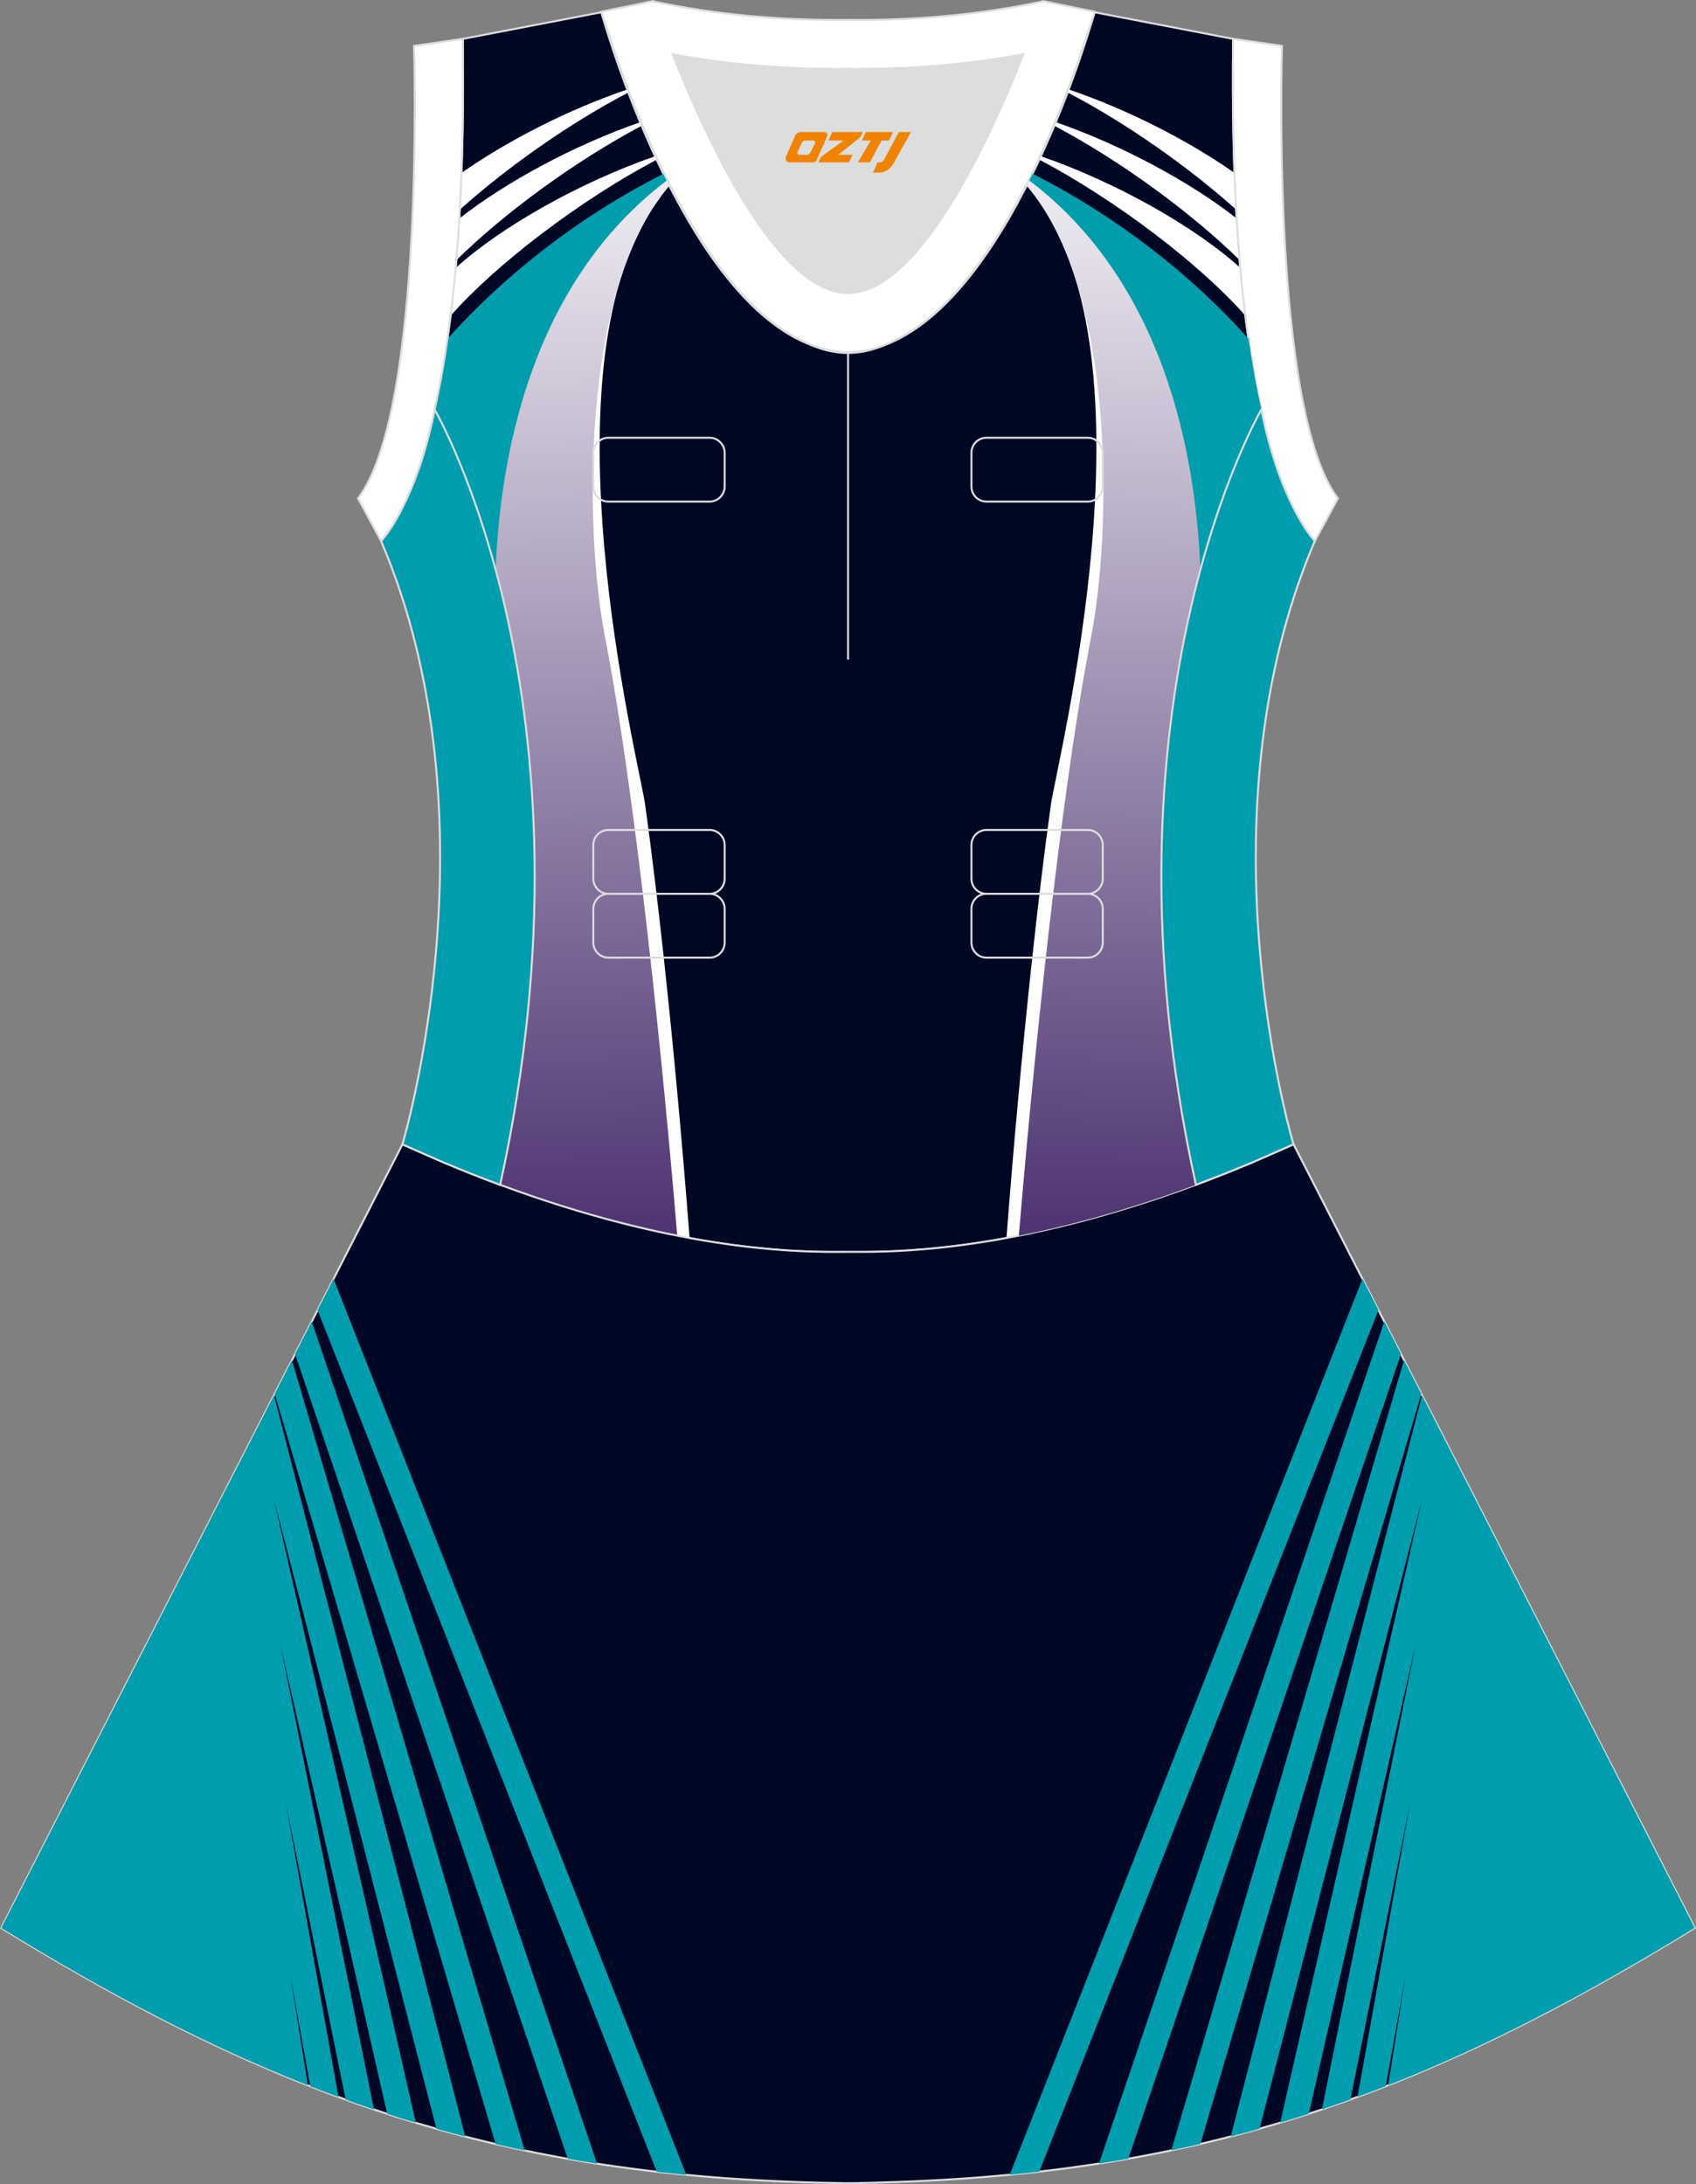
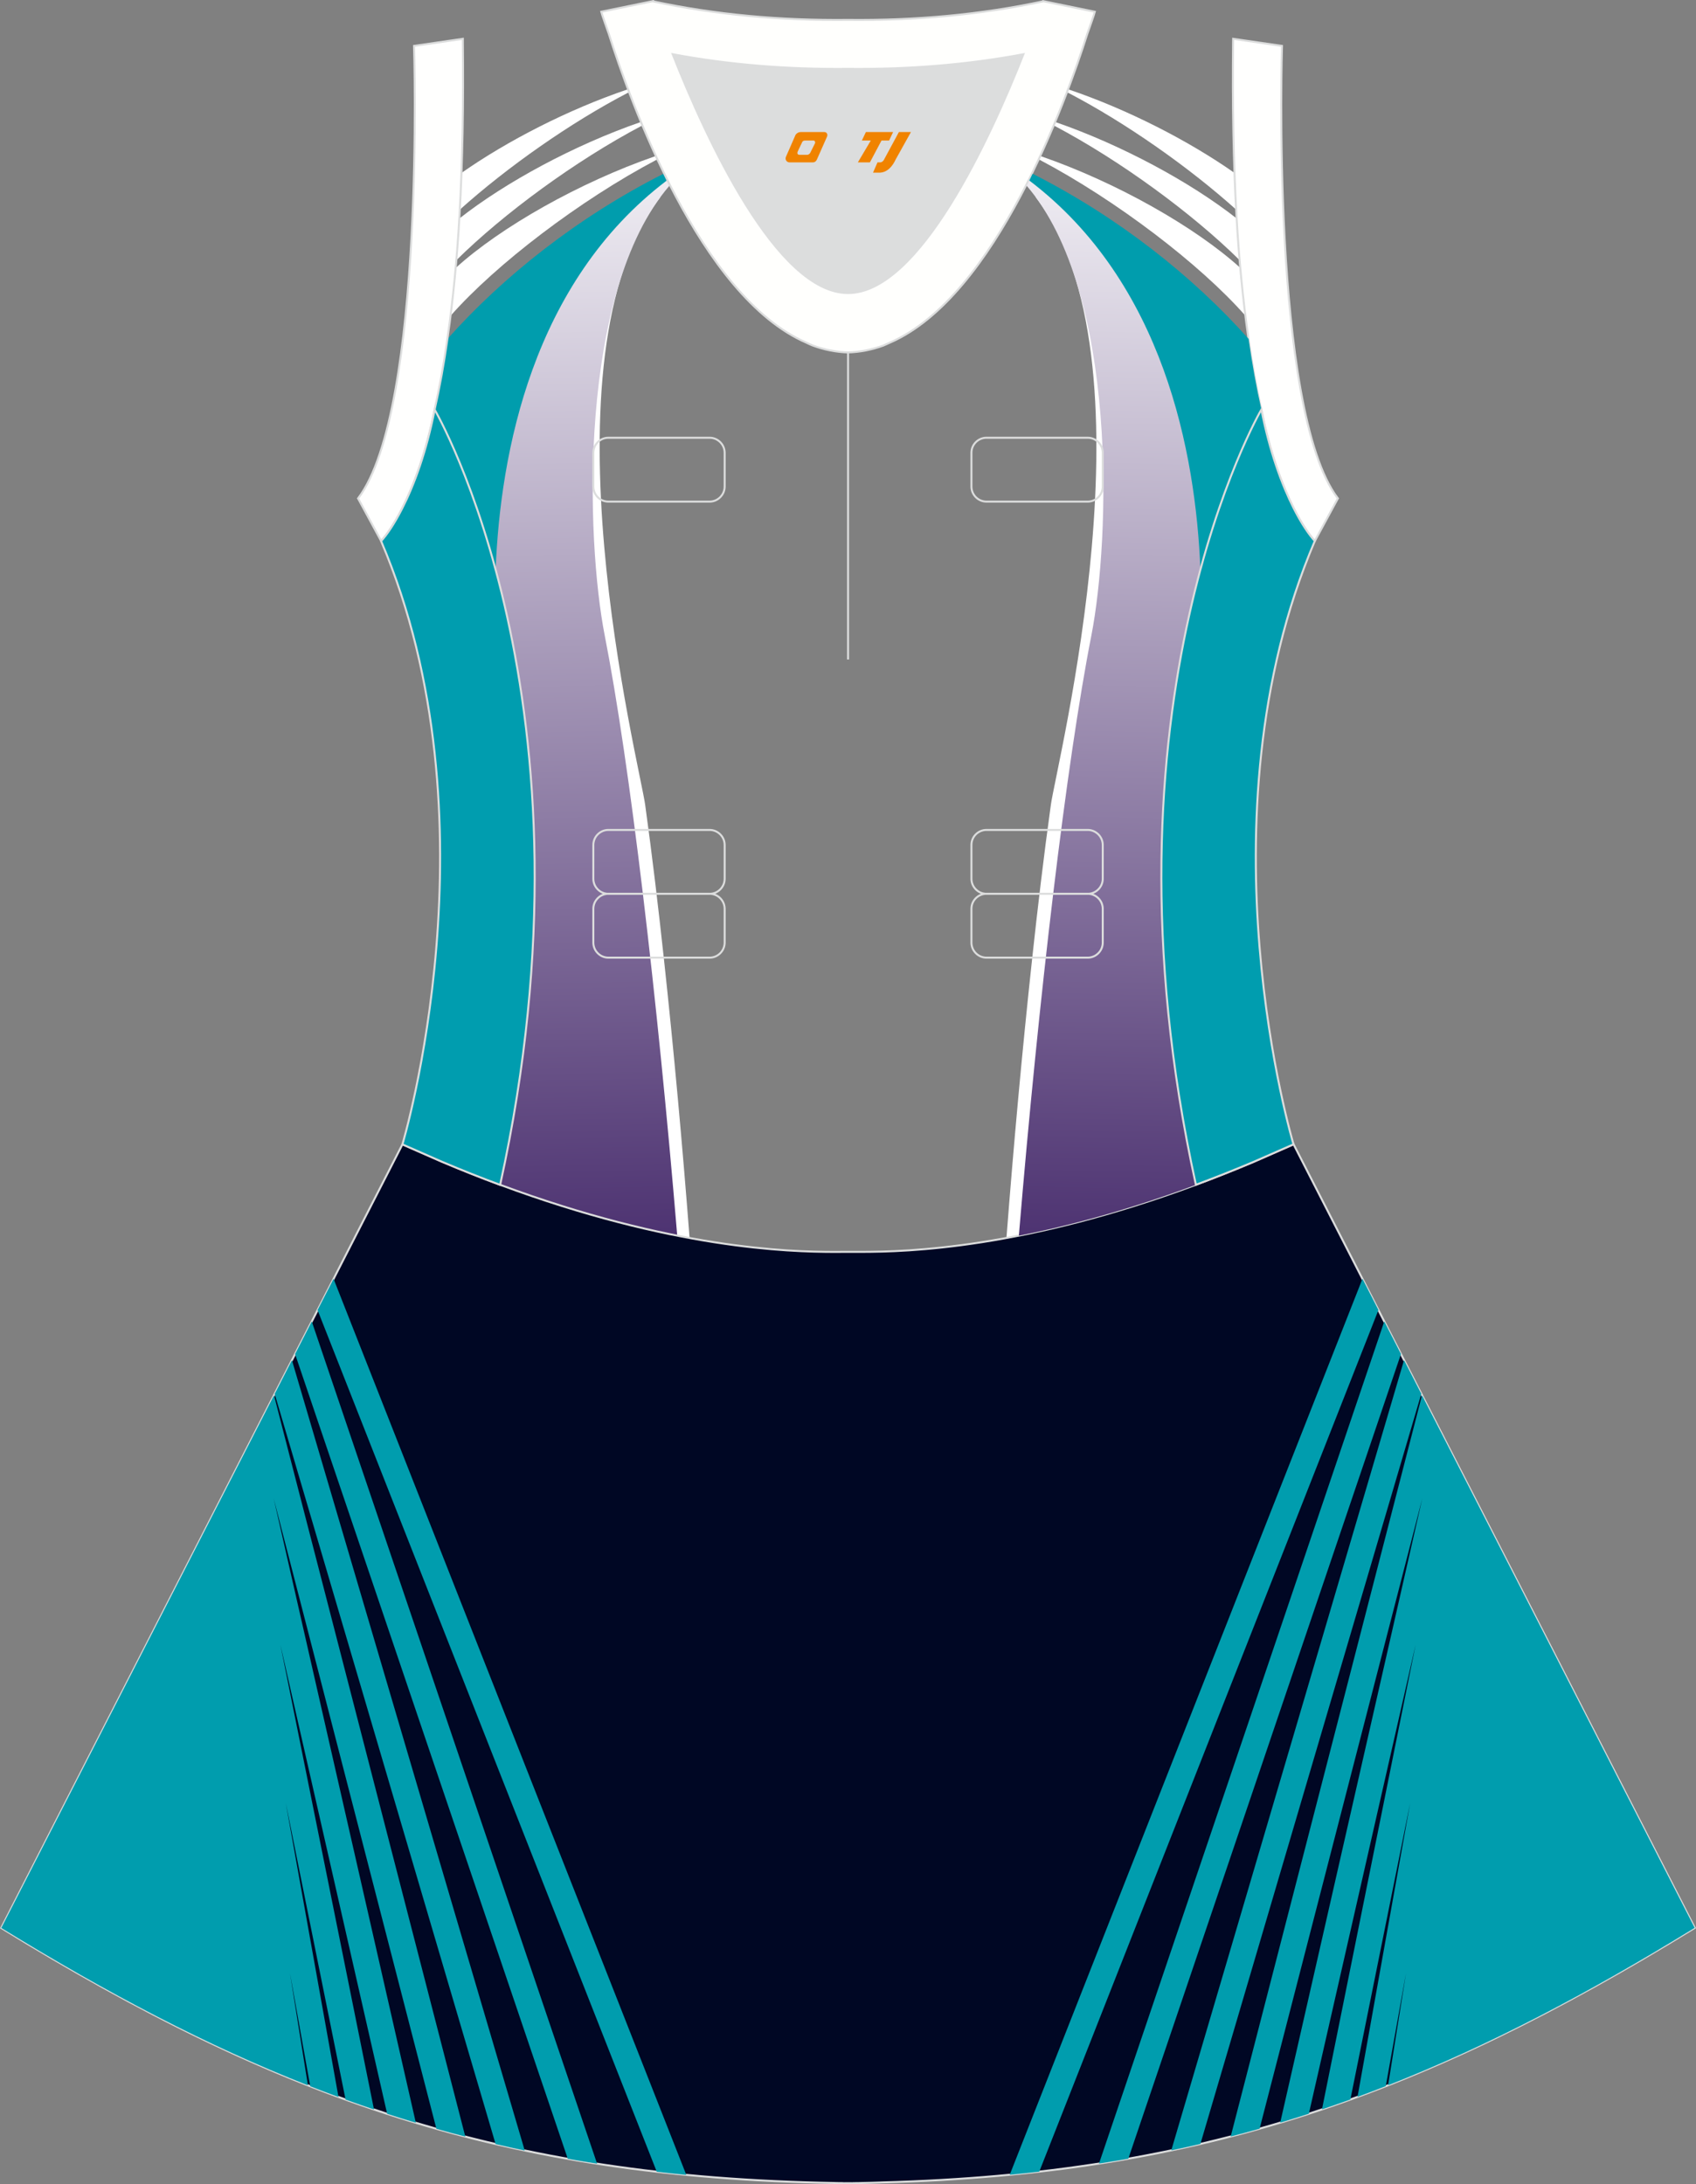
<svg xmlns="http://www.w3.org/2000/svg" version="1.1" id="图层_1" x="0px" y="0px" width="380.2px" height="489.6px" viewBox="0 0 380.2 489.6" enable-background="new 0 0 380.2 489.6" xml:space="preserve">
  <rect x="0" y="0" width="380.2" height="489.6" fill="#808080" stroke="none" />
  <g>
-     <path fill="#DCDDDD" d="M229.42,12.16c-7.46,18.87-23.33,53.53-39.31,53.53s-31.85-34.66-39.31-53.53   c12.63,2.36,25.75,3.42,39.31,3.28l0,0C203.68,15.58,216.79,14.52,229.42,12.16z" />
-     <path fill="#000723" stroke="#DCDDDD" stroke-width="0.446" stroke-miterlimit="22.926" d="M276.43,9.37   c0-0.21,0.01-0.43,0.01-0.64C276.45,8.94,276.45,9.16,276.43,9.37L276.43,9.37L276.43,9.37z M103.76,9.37   c0-0.21-0.01-0.43-0.01-0.64C103.76,8.94,103.76,9.16,103.76,9.37L103.76,9.37L103.76,9.37z M103.01,48.32c0-0.02,0-0.03,0-0.04   c0-0.01,0-0.03,0-0.04c0.67-11.9,0.89-24.69,0.75-38.19c0-0.22-0.01-0.44-0.01-0.67l-0.01-0.64c0-0.01,0-0.02,0-0.02l31.04-5.97   c0,0,0.07,0.22,0.21,0.63c2.06,7.13,19.22,63.9,47.17,74.08c2.59,1.08,5.24,1.66,7.93,1.66c2.7,0,5.34-0.59,7.93-1.66   c27.95-10.17,45.12-66.94,47.17-74.08c0.14-0.41,0.21-0.63,0.21-0.63l31.04,5.97c0,0.01,0,0.01,0,0.02l-0.01,0.64   c0,0.22-0.01,0.44-0.01,0.67c-0.15,13.5,0.07,26.29,0.75,38.19c0,0.02,0,0.03,0,0.04c0,0.02,0,0.03,0,0.04   c0,0.05,0.01,0.1,0.01,0.15c0.56,9.73,1.43,18.85,2.67,27.27c0,0.01,0,0.01,0,0.02c0.82,5.78,1.78,11.13,2.9,16.06   c0,0-38.42,65.71-14.68,173.77c-42.8,15.89-70.26,15.04-77.98,15.04s-35.19,0.85-77.98-15.04   C135.86,157.53,97.44,91.82,97.44,91.82c1.12-4.92,2.09-10.28,2.9-16.06c0-0.01,0-0.01,0-0.02c1.24-8.42,2.11-17.54,2.67-27.27   C103.01,48.42,103.01,48.37,103.01,48.32z" />
+     <path fill="#DCDDDD" d="M229.42,12.16c-7.46,18.87-23.33,53.53-39.31,53.53s-31.85-34.66-39.31-53.53   c12.63,2.36,25.75,3.42,39.31,3.28l0,0z" />
    <path fill="#FFFFFF" d="M113.86,138.99c3.44-32.37,5.93-80.38,34.2-94.82c-27.8,36.31-4.68,127.17-3.43,136.22   c1.59,11.52,2.96,23.07,4.21,34.63c2.25,20.79,4.14,41.65,5.75,62.51c-11.55-2.13-25.57-5.7-41.83-11.7l-0.12-2.7   C123.76,210.71,120.28,168.43,113.86,138.99z" />
    <linearGradient id="SVGID_1_" gradientUnits="userSpaceOnUse" x1="-863.694" y1="-1076.328" x2="-869.273" y2="-801.317" gradientTransform="matrix(1 0 0 -1 996.485 -785.079)">
      <stop offset="0" style="stop-color:#44286A" />
      <stop offset="1" style="stop-color:#FFFFFF" />
    </linearGradient>
    <path fill="url(#SVGID_1_)" d="M151.82,276.99c-4.46-53.49-10.65-106.01-16.25-134.51l0,0c-4.21-21.45-6.09-76.91,14.5-100.85   c-0.36-0.71-0.72-1.41-1.06-2.12c-10.06,5.92-20.99,13.94-29.1,21.59l-13.32,39.39l1.88,18.2c9.13,28.82,18.43,79.65,3.66,146.89   C127.37,271.25,140.67,274.78,151.82,276.99z" />
    <path fill="#009DAD" d="M111.11,127.7c1.04-26.25,8.25-64.39,38.37-87.24c-0.25-0.5-0.5-1.01-0.75-1.51   c-19.2,9.72-35.94,23.01-48.41,37.01c-0.81,5.7-1.77,10.99-2.87,15.86C97.44,91.82,104.82,104.44,111.11,127.7z" />
    <path fill="#FFFFFF" d="M101.03,70.76c10.15-11.52,28.99-25.9,46.19-34.97l-0.36-0.77c-16.99,5.88-34.63,15.89-44.69,25.03   C101.83,63.73,101.46,67.3,101.03,70.76z" />
    <path fill="#FFFFFF" d="M102.32,58.31c10.62-10.48,26.68-22.28,41.54-30.12l-0.33-0.8c-14.86,5.15-30.21,13.46-40.54,21.58   C102.8,52.15,102.58,55.26,102.32,58.31z" />
    <path fill="#FFFFFF" d="M103.1,46.98c10.58-9.49,24.7-19.45,37.78-26.25l-0.26-0.67c-13.2,4.47-26.88,11.49-37.16,18.7   C103.37,41.55,103.24,44.29,103.1,46.98z" />
    <path fill="#FFFFFF" d="M266.35,138.99c-3.44-32.37-5.93-80.38-34.2-94.83c27.8,36.31,4.68,127.17,3.43,136.22   c-1.6,11.52-2.96,23.07-4.21,34.63c-2.25,20.79-4.14,41.65-5.75,62.51c11.55-2.13,25.57-5.7,41.83-11.7l0.12-2.7   C256.45,210.71,259.92,168.43,266.35,138.99z" />
    <path fill="#FFFFFF" d="M279.18,70.76C269.04,59.24,250.2,44.86,233,35.79l0.36-0.77c16.99,5.88,34.63,15.89,44.69,25.03   C278.36,63.72,278.74,67.3,279.18,70.76z" />
    <path fill="#FFFFFF" d="M277.89,58.31c-10.62-10.48-26.68-22.28-41.53-30.12l0.33-0.8c14.86,5.15,30.2,13.46,40.53,21.57   C277.42,52.15,277.64,55.26,277.89,58.31z" />
    <path fill="#FFFFFF" d="M277.11,46.98c-10.58-9.49-24.7-19.45-37.78-26.25l0.26-0.67c13.2,4.47,26.88,11.49,37.15,18.7   C276.85,41.55,276.96,44.29,277.11,46.98z" />
    <path fill="#000724" stroke="#DCDDDD" stroke-width="0.446" stroke-miterlimit="22.926" d="M90.17,256.6L0.29,432.15   c62.23,38.24,112.65,55.9,186.86,57.17v0.01c0.57,0.02,1.15,0.02,1.72,0.02v0.02h0.09l0,0c0.38,0,0.76-0.01,1.15-0.01h0.01h0.01   h0.01c0.38,0,0.76,0.01,1.15,0.01l0,0h0.08v-0.02c0.57-0.01,1.15-0.02,1.72-0.02v-0.01c1.4-0.02,2.81-0.06,4.21-0.11   c0.15,0,0.3-0.01,0.44-0.02c71.66-1.92,121.26-19.64,182.17-57.06l-89.91-175.61v-0.01l0,0l-0.01-0.02l-0.01,0.01h-0.01l-8.95,3.93   l0,0c-4.45,1.88-8.76,3.58-12.92,5.13c-38.46,14.29-64.53,15.04-75.03,15.05H193h-0.06h-0.06h-0.06h-0.05h-0.01h-0.06h-0.05h-0.05   h-0.11h-0.05h-0.11h-0.05h-0.03h-0.02h-0.05h-0.05h-0.1h-0.05h-0.05h-0.04h-0.05h-0.05h-0.02h-0.03h-0.05h-0.05h-0.05h-0.05h-0.05   h-0.05h-0.05h-0.05h-0.05h-0.01h-0.03h-0.05h-0.05h-0.05h-0.04h-0.04H191h-0.04h-0.04h-0.04l0,0h-0.04h-0.04h-0.04h-0.04h-0.04   h-0.04h-0.04h-0.04h-0.04h-0.03h-0.01h-0.04h-0.04h-0.04h-0.04h-0.04h-0.03h-0.04h-0.04h-0.04h-0.02l0,0h-0.01h-0.02h-0.03H190   h-0.04h-0.04h-0.04h-0.04h-0.04h-0.04h-0.04h-0.01h-0.03h-0.04h-0.04h-0.04h-0.04h-0.04h-0.04h-0.04h-0.04h-0.04l0,0h-0.04h-0.04   h-0.04h-0.03h-0.04h-0.05h-0.04H189h-0.05h-0.03h-0.01h-0.05h-0.05h-0.05h-0.05h-0.05h-0.05h-0.05h-0.05h-0.05h-0.03l-0.02,0.01   h-0.05h-0.05h-0.05h-0.05h-0.05h-0.1H188h-0.05h-0.02h-0.03h-0.05h-0.11h-0.05h-0.11h-0.05h-0.05h-0.05h-0.01h-0.04h-0.06h-0.06   h-0.06h-0.06c-10.5-0.01-36.57-0.77-75.03-15.05c-4.16-1.55-8.47-3.25-12.92-5.13h-0.01l-8.95-3.93l0,0h-0.01L90.17,256.6z" />
    <g>
      <path fill="#009DAE" d="M69.03,467.43L65,442.25l4.55,25.39c2.11,0.83,4.22,1.63,6.33,2.4l-11.82-65.93l13.41,66.51    c2.12,0.76,4.24,1.51,6.37,2.22L62.85,368.63l23.94,105.18c2.14,0.7,4.28,1.36,6.43,2.01L61.35,335.87l36.48,141.3    c2.15,0.61,4.31,1.19,6.48,1.75L61.42,312.76L0.29,432.15C24.28,446.89,46.51,458.57,69.03,467.43L69.03,467.43z M74.78,286.66    l79.07,200.84c-2.23-0.22-4.44-0.45-6.62-0.7L71.19,293.65L74.78,286.66L74.78,286.66z M69.89,296.21l63.96,188.77    c-2.21-0.34-4.4-0.71-6.57-1.09L66.15,303.51L69.89,296.21L69.89,296.21z M65.44,304.89l52.19,177.15    c-2.19-0.46-4.37-0.94-6.53-1.45L61.58,312.44L65.44,304.89z" />
      <path fill="#009DAE" d="M311.18,467.41l4.02-25.16l-4.55,25.36c-2.11,0.83-4.22,1.63-6.33,2.41l11.81-65.91l-13.41,66.49    c-2.12,0.76-4.24,1.5-6.37,2.22l21-104.19l-23.94,105.16c-2.13,0.69-4.28,1.36-6.42,2.01l31.85-139.93l-36.47,141.28    c-2.15,0.61-4.31,1.19-6.48,1.75l42.89-166.15l61.12,119.38C355.92,446.87,333.7,458.55,311.18,467.41L311.18,467.41z     M226.36,487.47c2.23-0.21,4.44-0.44,6.62-0.7l76.03-193.13l-3.58-7L226.36,487.47L226.36,487.47z M246.37,484.96    c2.21-0.34,4.4-0.71,6.57-1.09l61.12-180.37l-3.74-7.3L246.37,484.96L246.37,484.96z M262.57,482.01    c2.19-0.46,4.37-0.94,6.53-1.45l49.52-168.14l-3.87-7.55L262.57,482.01z" />
    </g>
    <path fill="none" stroke="#DCDDDD" stroke-width="0.446" stroke-miterlimit="22.926" d="M190.11,79v68.83V79z" />
    <path fill="#FFFFFD" stroke="#DCDDDD" stroke-width="0.446" stroke-miterlimit="22.926" d="M229.42,12.16   c-7.46,18.87-23.33,53.53-39.31,53.53s-31.85-34.66-39.31-53.53c12.63,2.36,25.75,3.42,39.31,3.28l0,0   C203.68,15.58,216.79,14.52,229.42,12.16L229.42,12.16L229.42,12.16z M190.11,79c2.73-0.08,5.38-0.62,7.93-1.55   c0.47-0.2,0.94-0.41,1.41-0.63c23.89-10.34,39.59-54.37,44.3-69.25c0.71-1.98,1.2-3.42,1.46-4.2l0.21-0.74l-11.6-2.38   c0,0-0.01,0.02-0.02,0.06c-13.96,2.98-28.55,4.31-43.69,4.15l0,0c-15.14,0.16-29.72-1.17-43.69-4.15   c-0.02-0.04-0.02-0.06-0.02-0.06l-11.6,2.38l0.21,0.73c0.26,0.77,0.75,2.22,1.46,4.2c4.71,14.88,20.41,58.91,44.3,69.25   c0.47,0.23,0.94,0.44,1.41,0.63C184.73,78.38,187.38,78.92,190.11,79z" />
    <path fill="#FFFFFE" stroke="#DCDDDD" stroke-width="0.446" stroke-miterlimit="22.926" d="M276.43,9.37   c-0.16,13.76,0.06,26.8,0.75,38.9c0,0.02,0,0.03,0,0.05c0.56,9.69,1.43,18.8,2.67,27.42c0,0.01,0,0.01,0,0.02   c0.82,5.77,1.79,11.13,2.91,16.06v0.01c1.9,9.63,4.68,17.02,7.26,22.12c0,0.01,0.01,0.01,0.01,0.02c1.72,3.39,3.39,5.84,4.72,7.3   l5.17-9.55c-15.11-19.88-12.53-101.43-12.53-101.43L276.45,8.7c0,0.01,0,0.01,0,0.02C276.45,8.94,276.45,9.16,276.43,9.37z" />
    <path fill="#FFFFFE" stroke="#DCDDDD" stroke-width="0.446" stroke-miterlimit="22.926" d="M103.76,9.37   c0.16,13.76-0.06,26.8-0.75,38.9c0,0.02,0,0.03,0,0.05c-0.56,9.69-1.43,18.8-2.68,27.42c0,0.01,0,0.01,0,0.02   c-0.81,5.77-1.79,11.13-2.9,16.06v0.01c-1.9,9.63-4.68,17.02-7.26,22.12c0,0.01-0.01,0.01-0.01,0.02c-1.72,3.39-3.39,5.84-4.72,7.3   l-5.17-9.55C95.41,91.83,92.82,10.29,92.82,10.29l10.94-1.59c0,0.01,0,0.02,0,0.02C103.76,8.94,103.76,9.16,103.76,9.37z" />
    <path fill="#009DAF" stroke="#DCDDDD" stroke-width="0.446" stroke-miterlimit="22.926" d="M97.44,91.82   c0,0,38.42,65.71,14.68,173.77c-4.16-1.54-8.47-3.24-12.92-5.13h-0.01l-8.95-3.93h-0.01h-0.02c0,0,21.88-72.78-4.77-135.23   l-0.01-0.02c1.2-1.29,2.91-3.73,4.72-7.3c0-0.01,0.01-0.02,0.01-0.02C92.82,108.74,95.58,101.31,97.44,91.82L97.44,91.82z" />
    <linearGradient id="SVGID_2_" gradientUnits="userSpaceOnUse" x1="-4110.067" y1="-1076.329" x2="-4115.645" y2="-801.318" gradientTransform="matrix(-1 0 0 -1 -3862.648 -785.079)">
      <stop offset="0" style="stop-color:#44286A" />
      <stop offset="1" style="stop-color:#FFFFFF" />
    </linearGradient>
    <path fill="url(#SVGID_2_)" d="M228.4,276.99c4.46-53.49,10.65-106.01,16.25-134.51l0,0c4.21-21.45,6.09-76.91-14.5-100.85   c0.36-0.71,0.72-1.41,1.06-2.12c10.06,5.92,20.99,13.94,29.1,21.59l13.32,39.39l-1.88,18.2c-9.13,28.82-18.43,79.65-3.66,146.89   C252.85,271.25,239.55,274.78,228.4,276.99z" />
    <path fill="#009DAD" d="M269.1,127.7c-1.05-26.25-8.25-64.39-38.36-87.24c0.25-0.5,0.5-1.01,0.75-1.51   c19.2,9.72,35.93,23,48.41,37.01c0.81,5.7,1.77,10.99,2.88,15.86C282.76,91.82,275.39,104.44,269.1,127.7z" />
    <path fill="#009DAF" stroke="#DCDDDD" stroke-width="0.446" stroke-miterlimit="22.926" d="M282.77,91.8   c0,0-38.42,65.71-14.68,173.77c4.16-1.55,8.47-3.25,12.92-5.13l0,0l8.95-3.93l0,0h0.01c0,0-21.88-72.78,4.77-135.23l0.01-0.02   c-1.21-1.29-2.91-3.73-4.72-7.3c-0.01-0.01-0.01-0.01-0.01-0.02C287.39,108.72,284.63,101.29,282.77,91.8L282.77,91.8z" />
    <path fill="none" stroke="#DCDDDD" stroke-width="0.446" stroke-miterlimit="22.926" d="M221.15,98.12h22.68   c1.86,0,3.38,1.52,3.38,3.38v7.56c0,1.85-1.52,3.38-3.38,3.38h-22.68c-1.86,0-3.38-1.52-3.38-3.38v-7.56   C217.76,99.64,219.28,98.12,221.15,98.12L221.15,98.12z M221.15,186.03h22.68c1.86,0,3.38,1.52,3.38,3.38v7.56   c0,1.86-1.52,3.38-3.38,3.38h-22.68c-1.86,0-3.38-1.52-3.38-3.38v-7.56C217.76,187.54,219.28,186.03,221.15,186.03L221.15,186.03z    M221.15,200.34h22.68c1.86,0,3.38,1.52,3.38,3.38v7.56c0,1.86-1.52,3.38-3.38,3.38h-22.68c-1.86,0-3.38-1.53-3.38-3.38v-7.56   C217.76,201.86,219.28,200.34,221.15,200.34L221.15,200.34z M136.39,200.34h22.68c1.86,0,3.38,1.52,3.38,3.38v7.56   c0,1.86-1.52,3.38-3.38,3.38h-22.68c-1.86,0-3.38-1.53-3.38-3.38v-7.56C133.01,201.86,134.53,200.34,136.39,200.34L136.39,200.34z    M136.39,186.03h22.68c1.86,0,3.38,1.52,3.38,3.38v7.56c0,1.86-1.52,3.38-3.38,3.38h-22.68c-1.86,0-3.38-1.52-3.38-3.38v-7.56   C133.01,187.54,134.53,186.03,136.39,186.03L136.39,186.03z M136.39,98.12h22.68c1.86,0,3.38,1.52,3.38,3.38v7.56   c0,1.85-1.52,3.38-3.38,3.38h-22.68c-1.86,0-3.38-1.52-3.38-3.38v-7.56C133.01,99.64,134.53,98.12,136.39,98.12z" />
  </g>
  <g>
    <path fill="#F08300" d="M201.51,29.6l-3.4,6.3c-0.2,0.3-0.5,0.5-0.8,0.5h-0.6l-1,2.3h1.2c2,0.1,3.2-1.5,3.9-3L204.21,29.6h-2.5L201.51,29.6z" />
    <polygon fill="#F08300" points="194.31,29.6 ,200.21,29.6 ,199.31,31.5 ,197.61,31.5 ,195.01,36.4 ,192.31,36.4 ,195.21,31.5 ,193.21,31.5 ,194.11,29.6" />
-     <polygon fill="#F08300" points="188.31,34.7 ,187.81,34.7 ,188.31,34.4 ,192.91,30.7 ,193.41,29.6 ,186.61,29.6 ,186.31,30.2 ,185.71,31.5 ,188.51,31.5 ,189.11,31.5 ,184.01,35.2    ,183.41,36.4 ,190.01,36.4 ,190.31,36.4 ,191.11,34.7" />
    <path fill="#F08300" d="M184.81,29.6H179.51C179.01,29.6,178.51,29.9,178.31,30.3L176.21,35.1C175.91,35.7,176.31,36.4,177.01,36.4h5.2c0.4,0,0.7-0.2,0.9-0.6L185.41,30.6C185.61,30.1,185.31,29.6,184.81,29.6z M182.71,32.1L181.61,34.3C181.41,34.6,181.11,34.7,181.01,34.7l-1.8,0C179.01,34.7,178.61,34.6,178.81,34l1-2.1c0.1-0.3,0.4-0.4,0.7-0.4h1.9   C182.61,31.5,182.81,31.8,182.71,32.1z" />
  </g>
</svg>